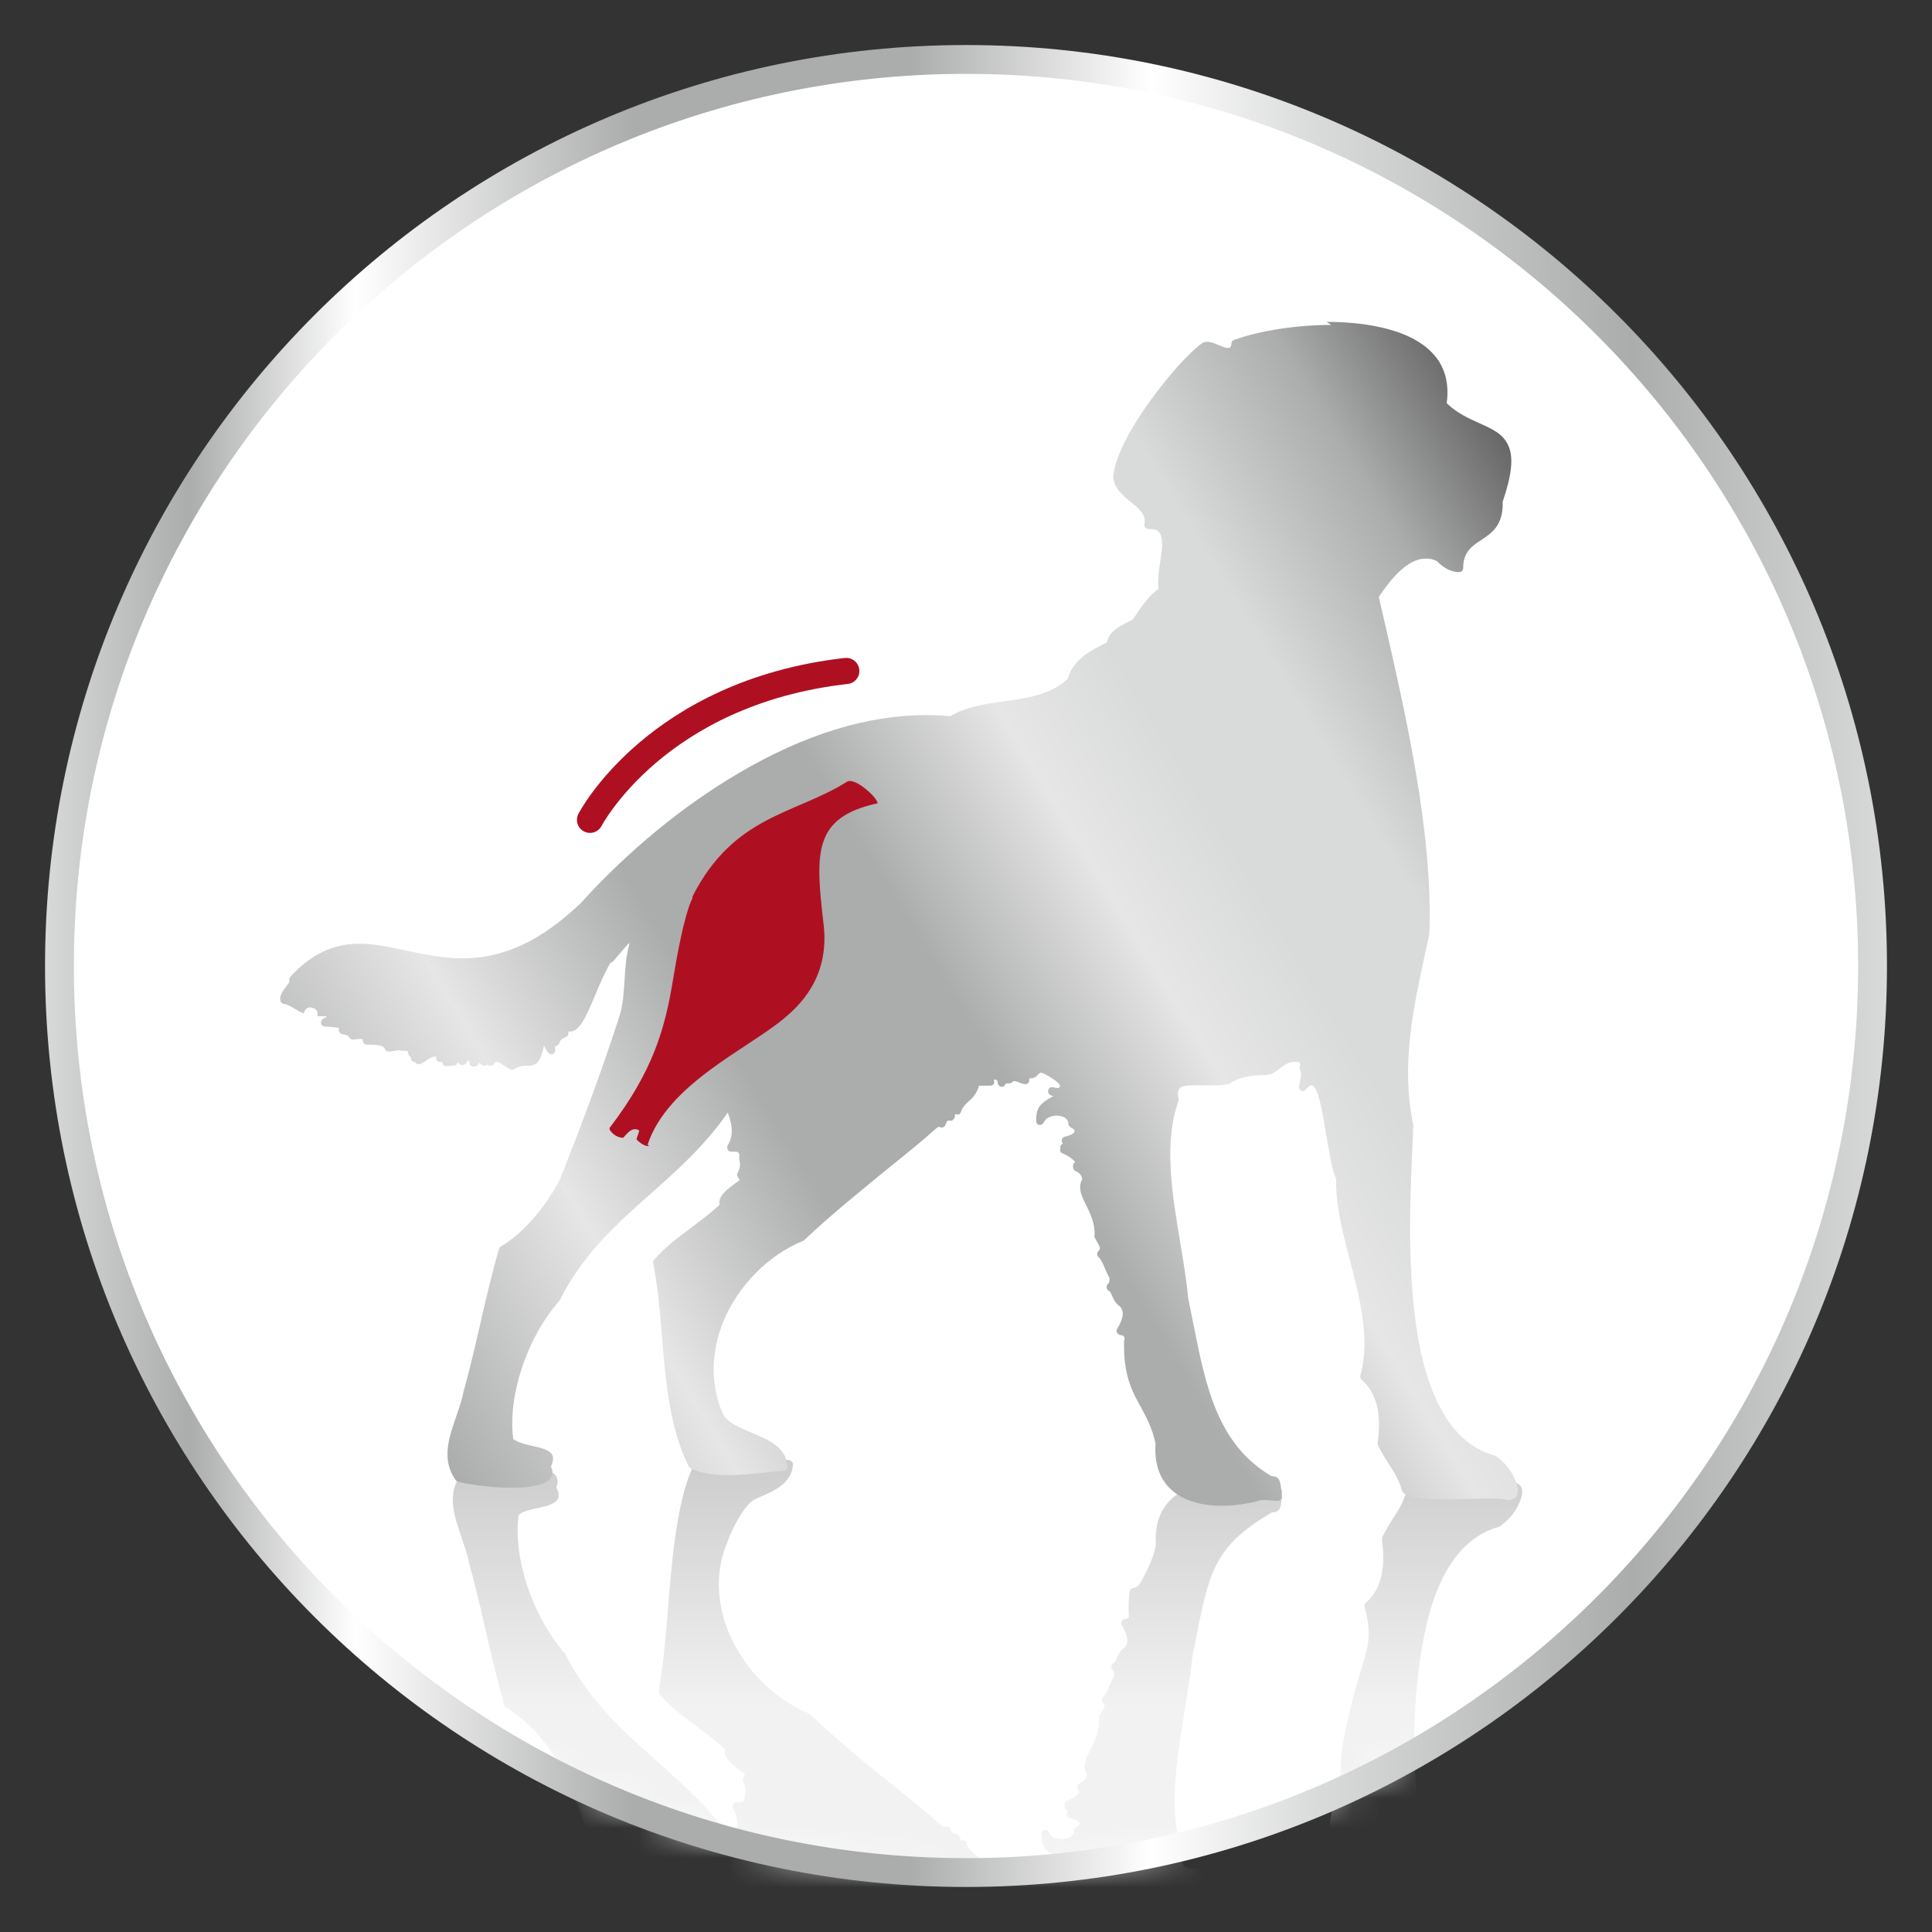
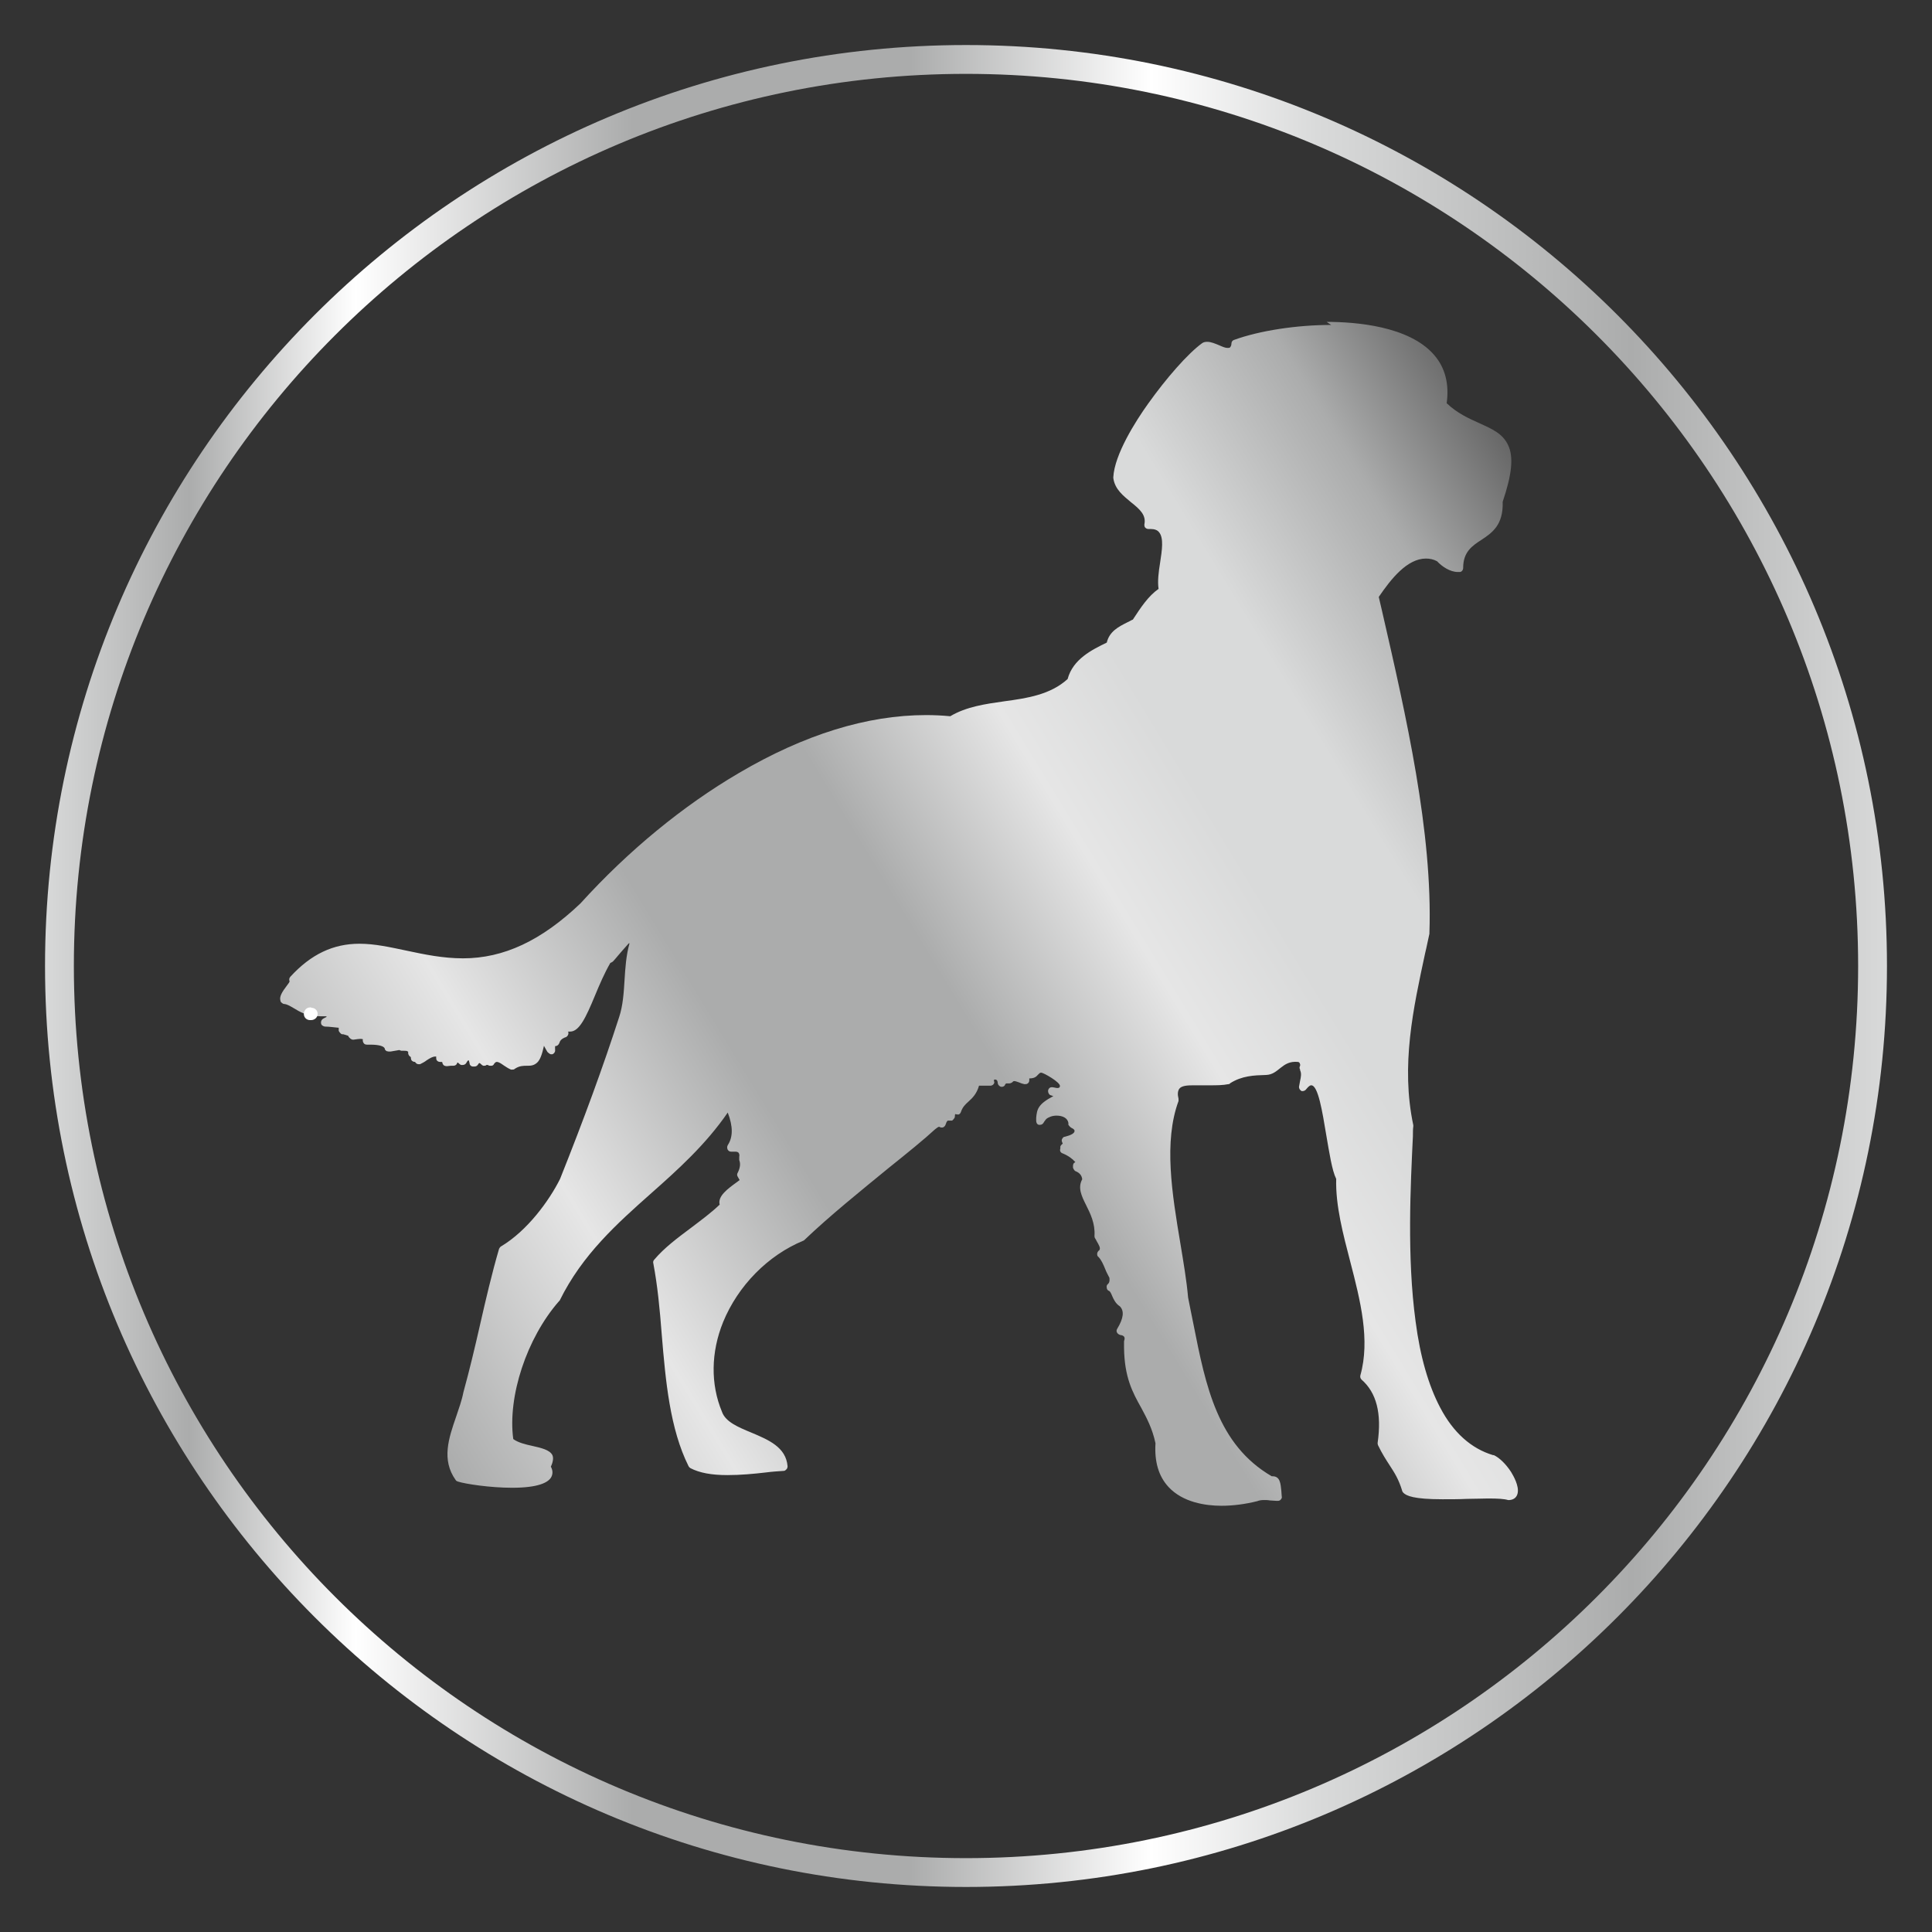
<svg xmlns="http://www.w3.org/2000/svg" width="65" height="65" viewBox="0 0 65 65" fill="none">
  <rect x="0" y="0" width="65" height="65" fill="#333333" stroke="none" />
-   <path d="M32.5 63C49.345 63 63 49.345 63 32.5C63 15.655 49.345 2 32.5 2C15.655 2 2 15.655 2 32.5C2 49.345 15.655 63 32.5 63Z" fill="white" />
  <g style="mix-blend-mode:multiply">
    <mask id="mask0_6183_2792" style="mask-type:luminance" maskUnits="userSpaceOnUse" x="2" y="2" width="61" height="61">
      <path d="M32.5 63C49.345 63 63 49.345 63 32.5C63 15.655 49.345 2 32.5 2C15.655 2 2 15.655 2 32.5C2 49.345 15.655 63 32.5 63Z" fill="white" />
    </mask>
    <g mask="url(#mask0_6183_2792)">
-       <path d="M44.787 88.556C45.781 88.556 47.562 88.415 48.401 87.447C48.776 87.02 48.917 86.466 48.827 85.82C49.163 85.485 49.563 85.304 49.924 85.149C50.35 84.968 50.712 84.8 50.892 84.413C51.073 84.013 51.021 83.419 50.712 82.503C50.75 81.716 50.35 81.457 50.002 81.225C49.692 81.019 49.382 80.812 49.382 80.283C49.382 80.218 49.331 80.154 49.266 80.141C49.24 80.141 49.227 80.141 49.202 80.141C48.93 80.141 48.659 80.335 48.505 80.502C48.375 80.554 48.259 80.593 48.13 80.593C47.498 80.593 46.943 79.896 46.543 79.302L46.659 78.799C47.459 75.326 48.362 71.39 48.246 67.995C48.246 67.995 48.246 67.982 48.246 67.969C48.195 67.75 48.156 67.543 48.104 67.324C47.691 65.465 47.278 63.542 47.704 61.529C47.704 61.529 47.704 61.503 47.704 61.49C47.704 61.4 47.704 61.296 47.691 61.206V61.167C47.601 59.554 47.472 58.056 47.769 55.875C47.937 54.688 48.208 53.707 48.595 52.984C49.034 52.145 49.64 51.603 50.376 51.383C50.376 51.383 50.389 51.383 50.402 51.383C50.596 51.28 50.815 51.074 50.983 50.816C51.06 50.686 51.254 50.351 51.202 50.106C51.176 49.977 51.086 49.899 50.931 49.873C50.931 49.873 50.931 49.873 50.918 49.873C50.905 49.873 50.892 49.873 50.879 49.873C50.763 49.912 50.544 49.925 50.208 49.925C49.989 49.925 49.757 49.925 49.498 49.912C49.227 49.912 48.943 49.899 48.672 49.899C47.704 49.899 47.472 50.015 47.356 50.118C47.343 50.131 47.33 50.157 47.317 50.183C47.201 50.57 47.059 50.79 46.891 51.048C46.775 51.228 46.646 51.435 46.504 51.719C46.504 51.745 46.491 51.771 46.491 51.797C46.633 52.79 46.452 53.487 45.949 53.926C45.91 53.965 45.897 54.017 45.91 54.068C46.246 55.256 45.91 55.63 45.575 56.921C45.329 57.863 45.084 58.831 45.097 59.722C44.955 60.005 44.865 60.612 44.761 61.206C44.632 61.993 44.49 62.871 44.258 62.871C44.206 62.871 44.155 62.832 44.09 62.742C44.064 62.703 44.026 62.677 43.974 62.677C43.961 62.677 43.948 62.677 43.935 62.677C43.884 62.703 43.845 62.755 43.845 62.819C43.845 62.884 43.858 62.948 43.884 63.026C43.91 63.142 43.935 63.271 43.884 63.374V63.4C43.884 63.4 43.858 63.49 43.884 63.529C43.91 63.568 43.884 63.645 43.806 63.658C43.277 63.71 43.187 63.232 42.735 63.219C42.335 63.219 41.922 63.194 41.522 62.935C41.509 62.935 41.483 62.923 41.47 62.91C41.276 62.884 41.07 62.871 40.837 62.871C40.721 62.871 40.605 62.871 40.515 62.871C40.425 62.871 40.347 62.871 40.282 62.871C40.089 62.871 39.895 62.871 39.818 62.755C39.766 62.69 39.753 62.574 39.792 62.419C39.792 62.393 39.792 62.368 39.792 62.342C39.289 60.974 39.586 59.231 39.857 57.54C39.96 56.908 40.063 56.301 40.115 55.733C40.179 55.436 40.244 55.127 40.295 54.83C40.709 52.752 40.98 51.938 42.799 50.88H42.825C43.083 50.88 43.109 50.635 43.122 50.39C43.122 50.325 43.122 50.273 43.135 50.209C43.135 50.17 43.135 50.131 43.109 50.106C43.083 50.08 43.045 50.054 43.019 50.054C42.993 50.054 42.967 50.054 42.941 50.054C42.877 50.054 42.799 50.054 42.735 50.067C42.67 50.067 42.593 50.08 42.528 50.08C42.451 50.08 42.373 50.08 42.309 50.041C41.909 49.938 41.483 49.886 41.109 49.886C40.566 49.886 39.805 49.989 39.327 50.519C38.992 50.88 38.85 51.37 38.889 51.99C38.785 52.48 38.592 52.829 38.411 53.178C38.127 53.707 37.985 53.048 37.972 54.042V54.223C37.972 54.223 37.972 54.249 37.972 54.262C37.985 54.326 37.985 54.378 37.972 54.417C37.946 54.443 37.92 54.468 37.856 54.468C37.804 54.468 37.766 54.494 37.74 54.546C37.714 54.584 37.714 54.636 37.74 54.675C37.959 55.036 37.985 55.281 37.83 55.436C37.688 55.527 37.624 55.669 37.572 55.785C37.546 55.849 37.507 55.927 37.469 55.953C37.43 55.965 37.391 56.017 37.391 56.056C37.391 56.108 37.391 56.146 37.43 56.185C37.469 56.224 37.495 56.262 37.482 56.392C37.43 56.495 37.378 56.585 37.34 56.688C37.275 56.843 37.198 56.998 37.107 57.101C37.081 57.127 37.069 57.166 37.069 57.205C37.069 57.243 37.094 57.282 37.12 57.308L37.146 57.334C37.185 57.398 37.133 57.489 37.043 57.644C37.043 57.644 37.004 57.708 36.991 57.734C36.991 57.76 36.978 57.785 36.978 57.811C36.991 58.237 36.836 58.56 36.694 58.844C36.539 59.154 36.41 59.425 36.565 59.709C36.552 59.838 36.475 59.928 36.346 59.98C36.294 59.993 36.255 60.044 36.255 60.096V60.16C36.255 60.16 36.255 60.238 36.294 60.264C36.294 60.264 36.32 60.289 36.333 60.289C36.23 60.419 36.088 60.509 35.894 60.599C35.83 60.625 35.804 60.69 35.817 60.754V60.819C35.817 60.819 35.881 60.896 35.92 60.922V60.948C35.894 60.986 35.881 61.038 35.894 61.077C35.907 61.115 35.946 61.154 35.997 61.167C36.204 61.219 36.32 61.283 36.32 61.361C36.32 61.412 36.255 61.451 36.217 61.464C36.178 61.477 36.139 61.516 36.139 61.567V61.632C36.088 61.787 35.933 61.877 35.726 61.877C35.584 61.877 35.455 61.838 35.378 61.761C35.339 61.735 35.313 61.696 35.287 61.632C35.262 61.593 35.21 61.567 35.171 61.567C35.158 61.567 35.145 61.567 35.133 61.567C35.068 61.593 35.029 61.645 35.042 61.709C35.042 61.735 35.042 61.774 35.042 61.8C35.068 62.084 35.107 62.264 35.623 62.535C35.597 62.535 35.571 62.561 35.533 62.561C35.468 62.587 35.429 62.639 35.442 62.703C35.442 62.768 35.494 62.819 35.558 62.832C35.636 62.832 35.83 62.742 35.842 62.871C35.855 63 35.3 63.323 35.21 63.323C35.171 63.323 35.145 63.297 35.107 63.258C35.042 63.194 34.978 63.129 34.81 63.129C34.81 63.129 34.81 63.09 34.81 63.065C34.81 63.026 34.784 62.987 34.758 62.961C34.732 62.948 34.707 62.935 34.668 62.935H34.642C34.59 62.935 34.539 62.974 34.487 62.987C34.423 63.013 34.358 63.039 34.306 63.039C34.281 63.039 34.268 63.039 34.255 63.013C34.229 62.974 34.19 62.961 34.139 62.961C34.126 62.961 34.1 62.961 34.087 62.961C34.087 62.961 34.061 62.961 34.048 62.961C34.035 62.961 34.01 62.961 33.997 62.923C33.971 62.871 33.932 62.845 33.88 62.845C33.829 62.845 33.777 62.871 33.764 62.923C33.739 62.974 33.764 63.078 33.674 63.09C33.584 63.103 33.635 63.026 33.635 62.987C33.635 62.948 33.596 62.91 33.558 62.897C33.532 62.897 33.519 62.884 33.493 62.884C33.48 62.884 33.455 62.884 33.442 62.884C33.442 62.884 33.416 62.884 33.403 62.884C33.377 62.884 33.351 62.884 33.325 62.884C33.3 62.884 33.287 62.884 33.261 62.884C33.248 62.884 33.222 62.884 33.209 62.884H33.119C33.041 62.613 32.9 62.471 32.77 62.355C32.654 62.251 32.564 62.161 32.512 62.006C32.512 61.967 32.474 61.929 32.435 61.916C32.422 61.916 32.396 61.916 32.383 61.916C32.357 61.916 32.332 61.916 32.319 61.929C32.319 61.929 32.319 61.89 32.306 61.838C32.306 61.838 32.267 61.735 32.215 61.709H32.177C32.177 61.709 32.151 61.684 32.125 61.684C32.112 61.684 32.099 61.684 32.086 61.684C32.086 61.684 32.086 61.684 32.074 61.684C32.074 61.684 32.022 61.684 31.996 61.554C31.983 61.503 31.931 61.464 31.88 61.451C31.88 61.451 31.867 61.451 31.854 61.451C31.828 61.451 31.802 61.451 31.777 61.477C31.751 61.477 31.699 61.438 31.635 61.387C31.286 61.064 30.731 60.612 30.086 60.096C29.156 59.347 28.111 58.495 27.246 57.669C27.246 57.669 27.22 57.644 27.207 57.644C26.02 57.153 25.013 56.12 24.51 54.907C24.097 53.887 24.071 52.816 24.471 51.887C24.587 51.551 25.013 50.596 25.452 50.415C26.033 50.17 26.627 49.925 26.678 49.279C26.678 49.241 26.678 49.202 26.64 49.176C26.614 49.151 26.575 49.125 26.549 49.125C26.355 49.112 26.162 49.086 25.955 49.073C25.529 49.034 25.078 48.983 24.652 48.983C24.11 48.983 23.709 49.06 23.413 49.215C23.387 49.228 23.361 49.254 23.348 49.279C22.716 50.544 22.574 52.932 22.445 54.481C22.367 55.333 22.303 56.133 22.161 56.882C22.161 56.921 22.161 56.959 22.186 56.998C22.535 57.411 22.974 57.734 23.439 58.082C23.761 58.328 24.097 58.573 24.394 58.857C24.316 59.141 24.678 59.399 24.962 59.605C25 59.631 25.039 59.657 25.065 59.683L25 59.799C25 59.799 24.974 59.889 25 59.928C25.078 60.083 25.104 60.212 25.065 60.354V60.406C25.065 60.406 25.039 60.444 25.052 60.47C25.052 60.522 25.052 60.56 25.039 60.586C25.013 60.625 24.949 60.638 24.91 60.638C24.884 60.638 24.845 60.638 24.807 60.638C24.807 60.638 24.794 60.638 24.781 60.638C24.729 60.638 24.691 60.664 24.665 60.703C24.639 60.754 24.639 60.806 24.665 60.857C24.845 61.129 24.845 61.49 24.665 61.955C23.929 60.883 23 60.057 22.096 59.244C20.947 58.224 19.773 57.179 19.011 55.63C19.011 55.63 19.011 55.604 18.985 55.604C17.901 54.352 17.256 52.403 17.45 50.97C17.591 50.841 17.85 50.79 18.095 50.738C18.379 50.673 18.676 50.609 18.766 50.428C18.818 50.325 18.805 50.196 18.714 50.041C18.779 49.899 18.766 49.77 18.714 49.667C18.611 49.512 18.301 49.331 17.411 49.331C16.662 49.331 15.836 49.46 15.591 49.538C15.565 49.538 15.539 49.563 15.513 49.589C15.023 50.273 15.281 51.009 15.526 51.719C15.617 51.99 15.72 52.274 15.771 52.545C15.978 53.294 16.159 54.055 16.326 54.791C16.52 55.643 16.727 56.533 16.972 57.372C16.972 57.411 16.998 57.437 17.036 57.45C17.927 57.979 18.663 58.999 19.024 59.722C19.85 61.761 20.483 63.49 21.012 65.168C21.141 65.569 21.167 65.995 21.193 66.408C21.218 66.808 21.244 67.234 21.36 67.634H21.335C21.18 67.492 21.064 67.35 20.973 67.246C20.909 67.169 20.844 67.092 20.805 67.053C20.78 67.027 20.754 67.014 20.715 67.014C20.521 66.666 20.354 66.278 20.199 65.904C19.876 65.143 19.657 64.691 19.36 64.691C19.334 64.691 19.321 64.691 19.295 64.691C19.321 64.626 19.295 64.549 19.231 64.51C19.231 64.51 19.205 64.51 19.192 64.497C19.076 64.446 19.024 64.381 18.998 64.304C18.985 64.239 18.921 64.2 18.856 64.2C18.856 64.188 18.856 64.162 18.856 64.149C18.856 64.136 18.856 64.11 18.856 64.084C18.869 64.02 18.831 63.955 18.766 63.929C18.753 63.929 18.74 63.929 18.714 63.929C18.663 63.929 18.624 63.955 18.598 64.007C18.598 64.007 18.534 64.123 18.482 64.213C18.418 63.916 18.353 63.761 18.263 63.658C18.159 63.542 18.03 63.542 17.914 63.542C17.798 63.542 17.656 63.542 17.501 63.439C17.475 63.426 17.45 63.413 17.424 63.413C17.411 63.413 17.385 63.413 17.372 63.413C17.282 63.452 17.204 63.503 17.127 63.555C17.036 63.607 16.959 63.671 16.895 63.671C16.869 63.671 16.83 63.671 16.804 63.607C16.778 63.568 16.753 63.542 16.714 63.542C16.714 63.542 16.701 63.542 16.688 63.542C16.662 63.542 16.623 63.542 16.598 63.568C16.598 63.568 16.585 63.568 16.572 63.568C16.572 63.568 16.559 63.568 16.546 63.568C16.52 63.555 16.494 63.542 16.468 63.542H16.443C16.404 63.542 16.378 63.568 16.352 63.607C16.339 63.633 16.326 63.633 16.314 63.633C16.301 63.633 16.288 63.633 16.262 63.581C16.236 63.542 16.185 63.516 16.146 63.516C16.133 63.516 16.12 63.516 16.094 63.516C16.03 63.516 15.978 63.581 15.978 63.633C15.978 63.697 15.952 63.71 15.952 63.723C15.952 63.723 15.952 63.723 15.939 63.723C15.926 63.723 15.901 63.697 15.875 63.645C15.849 63.594 15.797 63.568 15.746 63.568C15.733 63.568 15.707 63.568 15.694 63.568C15.642 63.568 15.604 63.607 15.591 63.645H15.565C15.565 63.645 15.488 63.542 15.436 63.542C15.436 63.542 15.423 63.542 15.41 63.542C15.384 63.542 15.371 63.542 15.346 63.542C15.307 63.542 15.268 63.542 15.229 63.529H15.204C15.178 63.529 15.139 63.529 15.113 63.555C15.075 63.581 15.062 63.62 15.062 63.658C15.062 63.671 15.023 63.671 15.01 63.671C15.01 63.671 14.997 63.671 14.984 63.671C14.932 63.671 14.894 63.697 14.868 63.736C14.842 63.775 14.842 63.813 14.855 63.852C14.855 63.852 14.842 63.852 14.829 63.852C14.739 63.852 14.636 63.787 14.532 63.723C14.468 63.671 14.39 63.633 14.313 63.594C14.3 63.594 14.274 63.594 14.261 63.594C14.21 63.594 14.171 63.62 14.145 63.671C14.107 63.671 14.068 63.684 14.042 63.71C14.016 63.736 14.003 63.775 14.003 63.826C14.003 63.826 14.003 63.839 13.977 63.865C13.939 63.891 13.913 63.929 13.913 63.981C13.913 63.981 13.913 64.007 13.913 64.02H13.9C13.9 64.02 13.835 64.058 13.784 64.058C13.771 64.058 13.745 64.058 13.719 64.058C13.719 64.058 13.706 64.058 13.693 64.058C13.668 64.058 13.642 64.058 13.616 64.084L13.319 64.033C13.319 64.033 13.319 64.033 13.293 64.033C13.293 64.033 13.268 64.033 13.255 64.033C13.229 64.033 13.203 64.033 13.19 64.046C13.151 64.058 13.138 64.097 13.126 64.136C13.113 64.188 12.983 64.265 12.635 64.265C12.596 64.265 12.57 64.265 12.532 64.265C12.493 64.265 12.441 64.291 12.416 64.317C12.39 64.355 12.377 64.407 12.39 64.446C12.39 64.446 12.377 64.459 12.3 64.459C12.248 64.459 12.17 64.459 12.08 64.433C12.08 64.433 12.067 64.433 12.054 64.433C12.015 64.433 11.977 64.446 11.951 64.484C11.925 64.497 11.912 64.523 11.899 64.562C11.873 64.588 11.783 64.6 11.732 64.613C11.732 64.613 11.706 64.613 11.693 64.613C11.641 64.626 11.589 64.678 11.589 64.73V64.833C11.409 64.846 11.254 64.859 11.138 64.872H11.112C11.047 64.872 10.996 64.923 10.983 64.988C10.983 65.052 11.009 65.117 11.06 65.143C11.099 65.156 11.138 65.181 11.164 65.194V65.22C11.086 65.22 11.022 65.22 10.957 65.22C10.492 65.22 10.247 65.375 10.066 65.491C9.95 65.556 9.86 65.62 9.744 65.633C9.718 65.633 9.692 65.633 9.679 65.659C9.653 65.685 9.628 65.711 9.615 65.749C9.589 65.865 9.679 66.02 9.834 66.253C9.873 66.304 9.925 66.369 9.925 66.395C9.899 66.446 9.899 66.511 9.95 66.549C10.647 67.298 11.383 67.66 12.274 67.66C12.79 67.66 13.306 67.543 13.861 67.427C14.468 67.298 15.087 67.169 15.759 67.169C17.14 67.169 18.392 67.75 19.708 69.015C21.335 70.796 23.18 72.306 25.039 73.403C27.233 74.694 29.35 75.352 31.338 75.352C31.609 75.352 31.88 75.352 32.151 75.314C32.706 75.623 33.351 75.727 33.971 75.817C34.732 75.933 35.52 76.049 36.1 76.566C36.281 77.237 36.914 77.547 37.417 77.792C37.495 78.153 37.791 78.308 38.114 78.476C38.166 78.502 38.23 78.54 38.295 78.566C38.553 78.992 38.811 79.354 39.16 79.599C39.121 79.844 39.16 80.167 39.211 80.477C39.276 80.915 39.34 81.328 39.172 81.509C39.108 81.587 39.018 81.612 38.901 81.612C38.876 81.612 38.85 81.612 38.837 81.612C38.837 81.612 38.837 81.612 38.824 81.612C38.785 81.612 38.746 81.625 38.721 81.651C38.695 81.677 38.682 81.728 38.682 81.767C38.746 82.077 38.54 82.258 38.23 82.516C37.972 82.722 37.688 82.942 37.636 83.329C37.636 83.329 37.636 83.342 37.636 83.355C37.675 84.129 38.385 85.239 38.811 85.833C39.418 86.698 40.141 87.511 40.618 87.859C40.67 87.898 40.734 87.911 40.799 87.911C40.928 87.911 41.07 87.847 41.199 87.795C41.302 87.756 41.406 87.705 41.483 87.705C41.522 87.705 41.547 87.705 41.573 87.73C41.573 87.73 41.612 87.769 41.612 87.859C41.612 87.911 41.651 87.963 41.702 87.976C42.541 88.285 43.793 88.479 44.968 88.479L44.787 88.556Z" fill="url(#paint0_linear_6183_2792)" />
      <path d="M44.787 10.932C43.625 10.932 42.373 11.125 41.521 11.435C41.47 11.448 41.431 11.5 41.431 11.551C41.431 11.642 41.392 11.668 41.392 11.68C41.366 11.706 41.341 11.706 41.302 11.706C41.224 11.706 41.134 11.668 41.018 11.616C40.889 11.564 40.747 11.5 40.618 11.5C40.54 11.5 40.489 11.513 40.437 11.551C39.959 11.9 39.237 12.726 38.63 13.578C38.204 14.171 37.494 15.294 37.456 16.056C37.456 16.056 37.456 16.069 37.456 16.082C37.507 16.469 37.804 16.688 38.049 16.895C38.359 17.14 38.566 17.334 38.501 17.644C38.501 17.682 38.501 17.734 38.54 17.76C38.566 17.785 38.604 17.798 38.643 17.798C38.643 17.798 38.643 17.798 38.656 17.798C38.682 17.798 38.708 17.798 38.72 17.798C38.849 17.798 38.94 17.837 38.992 17.902C39.159 18.095 39.095 18.508 39.03 18.934C38.979 19.244 38.94 19.567 38.979 19.812C38.63 20.057 38.385 20.431 38.114 20.845C38.049 20.87 37.998 20.909 37.933 20.935C37.623 21.09 37.326 21.245 37.236 21.619C36.733 21.864 36.1 22.174 35.919 22.845C35.339 23.374 34.551 23.491 33.79 23.594C33.157 23.684 32.512 23.774 31.97 24.097C31.699 24.071 31.428 24.058 31.157 24.058C29.169 24.058 27.052 24.717 24.858 26.008C22.986 27.105 21.141 28.615 19.527 30.396C18.211 31.648 16.946 32.242 15.578 32.242C14.906 32.242 14.287 32.113 13.68 31.984C13.125 31.867 12.609 31.751 12.093 31.751C11.215 31.751 10.466 32.1 9.769 32.861C9.731 32.9 9.718 32.965 9.743 33.016C9.743 33.042 9.692 33.106 9.653 33.158C9.485 33.378 9.395 33.532 9.434 33.661C9.434 33.7 9.46 33.726 9.498 33.752C9.511 33.765 9.537 33.778 9.563 33.778C9.679 33.791 9.769 33.855 9.885 33.92C10.079 34.036 10.311 34.191 10.776 34.191C10.841 34.191 10.905 34.191 10.983 34.191V34.217C10.983 34.217 10.918 34.242 10.879 34.268C10.828 34.294 10.789 34.358 10.802 34.423C10.802 34.488 10.866 34.526 10.931 34.539H10.957C11.086 34.539 11.228 34.565 11.396 34.578V34.681C11.396 34.681 11.447 34.785 11.512 34.797C11.525 34.797 11.538 34.797 11.55 34.797C11.55 34.797 11.693 34.836 11.718 34.849C11.718 34.875 11.744 34.901 11.77 34.926C11.796 34.952 11.835 34.978 11.873 34.978C11.873 34.978 11.886 34.978 11.899 34.978C12.002 34.965 12.067 34.952 12.118 34.952C12.183 34.952 12.209 34.965 12.209 34.965C12.196 35.004 12.209 35.056 12.235 35.094C12.26 35.133 12.299 35.146 12.351 35.146C12.389 35.146 12.415 35.146 12.454 35.146C12.79 35.146 12.919 35.21 12.944 35.275C12.944 35.314 12.97 35.34 13.009 35.365C13.035 35.365 13.061 35.378 13.074 35.378C13.074 35.378 13.099 35.378 13.112 35.378C13.112 35.378 13.125 35.378 13.138 35.378L13.435 35.327C13.435 35.327 13.487 35.352 13.512 35.352C13.512 35.352 13.525 35.352 13.538 35.352C13.564 35.352 13.577 35.352 13.603 35.352C13.654 35.352 13.693 35.352 13.719 35.378H13.732C13.732 35.378 13.732 35.417 13.732 35.43C13.732 35.469 13.758 35.52 13.796 35.546C13.822 35.559 13.822 35.572 13.822 35.572C13.822 35.572 13.822 35.662 13.861 35.688C13.887 35.714 13.925 35.727 13.964 35.727C13.99 35.778 14.042 35.804 14.08 35.804C14.093 35.804 14.119 35.804 14.132 35.804C14.209 35.765 14.287 35.727 14.351 35.675C14.468 35.598 14.558 35.546 14.648 35.546C14.648 35.546 14.661 35.546 14.674 35.546C14.674 35.585 14.674 35.623 14.687 35.662C14.713 35.701 14.752 35.727 14.803 35.727C14.803 35.727 14.816 35.727 14.829 35.727C14.855 35.727 14.881 35.727 14.881 35.74C14.881 35.778 14.906 35.817 14.932 35.843C14.958 35.856 14.984 35.869 15.023 35.869H15.048C15.087 35.869 15.126 35.856 15.165 35.856C15.19 35.856 15.203 35.856 15.229 35.856C15.229 35.856 15.242 35.856 15.255 35.856C15.319 35.856 15.371 35.817 15.384 35.752H15.41C15.41 35.752 15.474 35.817 15.513 35.83C15.526 35.83 15.552 35.83 15.565 35.83C15.616 35.83 15.668 35.804 15.694 35.752C15.72 35.701 15.745 35.675 15.758 35.675H15.771C15.771 35.675 15.784 35.701 15.797 35.765C15.797 35.83 15.849 35.882 15.913 35.882C15.926 35.882 15.939 35.882 15.965 35.882C16.016 35.882 16.055 35.856 16.081 35.817C16.107 35.765 16.133 35.765 16.133 35.765C16.133 35.765 16.145 35.765 16.171 35.791C16.197 35.817 16.223 35.843 16.262 35.856H16.288C16.313 35.856 16.339 35.856 16.365 35.83C16.365 35.83 16.365 35.83 16.391 35.83C16.391 35.83 16.404 35.83 16.417 35.83C16.442 35.856 16.468 35.856 16.507 35.856C16.507 35.856 16.52 35.856 16.533 35.856C16.571 35.856 16.61 35.83 16.623 35.791C16.662 35.74 16.688 35.727 16.713 35.727C16.778 35.727 16.855 35.778 16.946 35.843C17.023 35.895 17.101 35.946 17.191 35.985C17.204 35.985 17.217 35.985 17.243 35.985C17.268 35.985 17.294 35.985 17.32 35.959C17.475 35.856 17.604 35.856 17.733 35.856C17.849 35.856 17.965 35.856 18.082 35.74C18.172 35.649 18.236 35.481 18.301 35.185C18.353 35.288 18.391 35.34 18.417 35.391C18.417 35.391 18.495 35.469 18.533 35.469C18.546 35.469 18.559 35.469 18.585 35.469C18.649 35.443 18.688 35.378 18.675 35.314C18.675 35.288 18.675 35.275 18.675 35.249C18.675 35.236 18.675 35.21 18.675 35.197C18.74 35.197 18.791 35.159 18.817 35.094C18.843 35.004 18.895 34.952 19.011 34.901C19.011 34.901 19.037 34.901 19.05 34.888C19.114 34.849 19.14 34.772 19.114 34.707C19.14 34.707 19.166 34.707 19.179 34.707C19.488 34.707 19.708 34.242 20.018 33.494C20.173 33.119 20.34 32.732 20.534 32.397C20.534 32.397 20.599 32.371 20.624 32.345C20.663 32.306 20.728 32.229 20.792 32.151C20.883 32.048 20.999 31.906 21.154 31.738H21.179C21.063 32.151 21.037 32.577 21.012 32.977C20.986 33.391 20.96 33.829 20.831 34.217C20.289 35.895 19.656 37.624 18.843 39.663C18.482 40.386 17.746 41.406 16.855 41.935C16.83 41.948 16.804 41.987 16.791 42.013C16.546 42.852 16.339 43.742 16.145 44.594C15.978 45.33 15.797 46.091 15.591 46.84C15.539 47.111 15.436 47.395 15.345 47.666C15.1 48.376 14.842 49.112 15.332 49.796C15.345 49.822 15.371 49.834 15.41 49.847C15.655 49.925 16.481 50.054 17.23 50.054C18.12 50.054 18.43 49.873 18.533 49.718C18.598 49.615 18.611 49.486 18.533 49.344C18.611 49.176 18.624 49.047 18.585 48.957C18.495 48.776 18.198 48.712 17.914 48.647C17.669 48.595 17.423 48.531 17.268 48.415C17.075 46.982 17.72 45.02 18.804 43.781C18.804 43.781 18.817 43.768 18.83 43.755C19.592 42.206 20.766 41.161 21.915 40.141C22.819 39.341 23.748 38.502 24.484 37.431C24.664 37.895 24.664 38.257 24.484 38.528C24.458 38.579 24.458 38.631 24.484 38.682C24.509 38.721 24.548 38.747 24.6 38.747C24.6 38.747 24.613 38.747 24.626 38.747C24.664 38.747 24.69 38.747 24.729 38.747C24.768 38.747 24.832 38.747 24.858 38.799C24.871 38.825 24.884 38.863 24.871 38.915C24.871 38.941 24.871 38.954 24.871 38.979V39.031C24.922 39.16 24.897 39.302 24.819 39.457C24.793 39.496 24.793 39.547 24.819 39.586L24.884 39.702C24.884 39.702 24.819 39.754 24.78 39.78C24.497 39.986 24.135 40.244 24.213 40.528C23.916 40.812 23.58 41.057 23.257 41.303C22.793 41.651 22.354 41.974 22.005 42.387C21.98 42.413 21.967 42.464 21.98 42.503C22.122 43.252 22.199 44.052 22.264 44.904C22.393 46.453 22.535 48.066 23.167 49.331C23.18 49.357 23.206 49.383 23.232 49.396C23.529 49.55 23.929 49.628 24.471 49.628C24.897 49.628 25.348 49.589 25.774 49.538C25.968 49.512 26.174 49.499 26.368 49.486C26.407 49.486 26.433 49.46 26.459 49.434C26.484 49.408 26.497 49.37 26.497 49.331C26.445 48.686 25.852 48.44 25.271 48.195C24.832 48.014 24.406 47.834 24.29 47.498C23.903 46.569 23.916 45.498 24.329 44.478C24.832 43.252 25.839 42.232 27.026 41.742C27.039 41.742 27.052 41.729 27.065 41.716C27.917 40.903 28.975 40.051 29.905 39.289C30.55 38.773 31.105 38.321 31.454 37.998C31.518 37.947 31.57 37.908 31.596 37.908C31.621 37.921 31.647 37.934 31.673 37.934C31.673 37.934 31.686 37.934 31.699 37.934C31.75 37.934 31.802 37.882 31.815 37.831C31.854 37.702 31.892 37.702 31.892 37.702C31.892 37.702 31.892 37.702 31.905 37.702C31.918 37.702 31.931 37.702 31.944 37.702C31.957 37.702 31.983 37.702 31.996 37.702H32.034C32.034 37.702 32.125 37.624 32.125 37.572C32.125 37.572 32.125 37.495 32.138 37.482C32.163 37.482 32.176 37.495 32.202 37.495C32.215 37.495 32.241 37.495 32.254 37.495C32.293 37.482 32.318 37.443 32.331 37.405C32.383 37.25 32.473 37.159 32.589 37.056C32.718 36.94 32.861 36.798 32.938 36.527H33.028C33.028 36.527 33.067 36.527 33.08 36.527C33.106 36.527 33.119 36.527 33.144 36.527C33.17 36.527 33.196 36.527 33.222 36.527C33.235 36.527 33.248 36.527 33.261 36.527C33.273 36.527 33.299 36.527 33.312 36.527C33.338 36.527 33.351 36.527 33.377 36.514C33.416 36.501 33.441 36.462 33.454 36.424C33.454 36.385 33.403 36.307 33.493 36.321C33.583 36.333 33.557 36.45 33.583 36.488C33.609 36.527 33.648 36.566 33.7 36.566C33.751 36.566 33.803 36.54 33.816 36.488C33.841 36.45 33.854 36.45 33.867 36.45C33.867 36.45 33.893 36.45 33.906 36.45C33.919 36.45 33.945 36.45 33.958 36.45C33.996 36.45 34.048 36.424 34.074 36.398C34.074 36.385 34.1 36.372 34.125 36.372C34.164 36.372 34.229 36.398 34.306 36.424C34.358 36.45 34.409 36.462 34.461 36.475H34.487C34.513 36.475 34.551 36.475 34.577 36.45C34.616 36.424 34.629 36.385 34.629 36.346C34.629 36.333 34.629 36.307 34.629 36.282C34.797 36.282 34.861 36.23 34.926 36.153C34.964 36.114 34.99 36.088 35.029 36.088C35.106 36.088 35.674 36.411 35.661 36.54C35.648 36.669 35.455 36.566 35.377 36.579C35.313 36.579 35.261 36.643 35.261 36.708C35.261 36.772 35.3 36.837 35.352 36.85C35.377 36.85 35.403 36.876 35.442 36.876C34.926 37.147 34.887 37.314 34.861 37.611C34.861 37.637 34.861 37.663 34.861 37.702C34.861 37.766 34.887 37.831 34.952 37.843C34.964 37.843 34.977 37.843 34.99 37.843C35.042 37.843 35.081 37.818 35.106 37.779C35.132 37.727 35.171 37.689 35.197 37.65C35.274 37.585 35.403 37.534 35.545 37.534C35.765 37.534 35.919 37.624 35.945 37.779V37.843C35.945 37.843 35.997 37.921 36.049 37.947C36.1 37.973 36.152 37.998 36.152 38.05C36.152 38.127 36.036 38.192 35.829 38.244C35.778 38.244 35.752 38.282 35.726 38.334C35.713 38.373 35.726 38.424 35.752 38.463C35.752 38.463 35.752 38.463 35.752 38.476C35.752 38.476 35.674 38.541 35.674 38.579V38.644C35.648 38.708 35.674 38.773 35.739 38.799C35.932 38.876 36.074 38.979 36.178 39.096C36.178 39.096 36.152 39.121 36.139 39.121C36.113 39.147 36.1 39.186 36.1 39.225V39.289C36.1 39.289 36.139 39.392 36.191 39.405C36.32 39.457 36.397 39.547 36.41 39.676C36.255 39.96 36.384 40.231 36.539 40.541C36.681 40.825 36.849 41.161 36.823 41.574C36.823 41.599 36.823 41.625 36.836 41.651C36.849 41.677 36.875 41.703 36.888 41.742C36.978 41.896 37.03 41.987 36.991 42.051C36.991 42.051 36.978 42.077 36.965 42.077C36.939 42.103 36.913 42.142 36.913 42.18C36.913 42.219 36.913 42.258 36.952 42.284C37.055 42.387 37.12 42.542 37.184 42.697C37.223 42.8 37.275 42.89 37.326 42.993C37.339 43.123 37.313 43.161 37.275 43.2C37.236 43.226 37.223 43.278 37.236 43.329C37.236 43.381 37.275 43.419 37.313 43.432C37.352 43.445 37.391 43.536 37.417 43.6C37.468 43.716 37.533 43.858 37.675 43.949C37.83 44.104 37.804 44.349 37.585 44.71C37.559 44.749 37.559 44.801 37.585 44.839C37.61 44.878 37.649 44.904 37.701 44.917C37.752 44.917 37.791 44.943 37.817 44.968C37.843 45.007 37.843 45.046 37.817 45.123C37.817 45.123 37.817 45.149 37.817 45.162V45.343C37.83 46.337 38.101 46.84 38.398 47.369C38.578 47.705 38.772 48.066 38.875 48.557C38.837 49.176 38.979 49.667 39.314 50.028C39.792 50.544 40.553 50.66 41.095 50.66C41.47 50.66 41.883 50.609 42.296 50.506C42.36 50.48 42.438 50.467 42.515 50.467C42.58 50.467 42.657 50.467 42.722 50.48C42.786 50.48 42.864 50.493 42.928 50.493C42.954 50.493 42.98 50.493 43.006 50.493C43.044 50.493 43.083 50.467 43.096 50.441C43.122 50.415 43.135 50.377 43.122 50.338C43.122 50.286 43.109 50.222 43.109 50.157C43.083 49.912 43.07 49.667 42.812 49.667H42.786C40.966 48.608 40.566 46.646 40.153 44.555C40.089 44.258 40.037 43.962 39.972 43.652C39.921 43.071 39.818 42.477 39.714 41.845C39.43 40.154 39.146 38.411 39.65 37.043C39.65 37.017 39.65 36.992 39.65 36.966C39.611 36.811 39.624 36.708 39.676 36.63C39.753 36.527 39.947 36.514 40.14 36.514C40.218 36.514 40.295 36.514 40.373 36.514C40.476 36.514 40.579 36.514 40.695 36.514C40.928 36.514 41.134 36.514 41.328 36.475C41.353 36.475 41.366 36.475 41.379 36.45C41.779 36.191 42.193 36.178 42.593 36.166C43.032 36.153 43.122 35.675 43.664 35.727C43.728 35.727 43.754 35.817 43.741 35.856C43.715 35.895 43.715 35.946 43.741 35.985V36.011C43.793 36.114 43.767 36.243 43.741 36.359C43.728 36.437 43.715 36.501 43.703 36.566C43.703 36.63 43.741 36.682 43.793 36.708C43.806 36.708 43.819 36.708 43.832 36.708C43.87 36.708 43.922 36.682 43.948 36.643C44.012 36.566 44.064 36.514 44.116 36.514C44.348 36.514 44.49 37.405 44.619 38.179C44.722 38.773 44.813 39.38 44.955 39.663C44.929 40.554 45.187 41.522 45.432 42.464C45.768 43.755 46.103 45.084 45.768 46.272C45.755 46.324 45.768 46.375 45.806 46.414C46.31 46.853 46.491 47.55 46.349 48.544C46.349 48.569 46.349 48.595 46.361 48.621C46.504 48.918 46.633 49.112 46.749 49.292C46.917 49.55 47.059 49.77 47.175 50.157C47.175 50.183 47.2 50.196 47.213 50.222C47.317 50.325 47.562 50.441 48.53 50.441C48.801 50.441 49.085 50.441 49.356 50.428C49.614 50.428 49.859 50.415 50.066 50.415C50.401 50.415 50.608 50.428 50.737 50.467C50.75 50.467 50.763 50.467 50.776 50.467C50.776 50.467 50.776 50.467 50.789 50.467C50.944 50.454 51.034 50.364 51.06 50.234C51.111 49.989 50.918 49.654 50.84 49.525C50.673 49.267 50.453 49.047 50.26 48.957C50.26 48.957 50.247 48.957 50.234 48.957C49.498 48.737 48.891 48.195 48.453 47.356C48.065 46.62 47.781 45.653 47.627 44.465C47.33 42.284 47.459 39.844 47.536 38.218V38.179C47.536 38.076 47.536 37.986 47.549 37.895C47.549 37.895 47.549 37.869 47.549 37.856C47.123 35.843 47.549 33.92 47.949 32.061C48.001 31.855 48.039 31.635 48.091 31.416C48.091 31.416 48.091 31.403 48.091 31.39C48.207 28.008 47.304 24.071 46.504 20.586L46.387 20.083C46.8 19.476 47.343 18.792 47.975 18.792C48.104 18.792 48.233 18.818 48.349 18.883C48.517 19.063 48.788 19.244 49.046 19.244C49.072 19.244 49.098 19.244 49.111 19.244C49.175 19.244 49.227 19.18 49.227 19.102C49.227 18.573 49.524 18.366 49.846 18.16C50.195 17.927 50.582 17.669 50.556 16.882C50.866 15.966 50.931 15.372 50.737 14.972C50.556 14.585 50.195 14.43 49.769 14.236C49.421 14.081 49.02 13.9 48.672 13.565C48.762 12.919 48.62 12.364 48.246 11.938C47.407 10.97 45.613 10.829 44.632 10.829L44.787 10.932Z" fill="url(#paint1_linear_6183_2792)" />
    </g>
    <path d="M10.455 34.113H10.416C10.416 34.113 10.442 34.113 10.455 34.113ZM10.468 33.894C10.468 33.894 10.468 33.894 10.455 33.894H10.429C10.313 33.894 10.223 33.997 10.223 34.113C10.223 34.23 10.313 34.32 10.429 34.32C10.429 34.32 10.455 34.32 10.468 34.32C10.584 34.32 10.687 34.23 10.687 34.113C10.687 33.997 10.597 33.907 10.481 33.907L10.468 33.894Z" fill="white" />
  </g>
  <path fill-rule="evenodd" clip-rule="evenodd" d="M32.5 2.485C15.923 2.485 2.485 15.923 2.485 32.5C2.485 49.077 15.923 62.515 32.5 62.515C49.077 62.515 62.515 49.077 62.515 32.5C62.515 15.923 49.077 2.485 32.5 2.485ZM1.515 32.5C1.515 15.387 15.387 1.515 32.5 1.515C49.612 1.515 63.485 15.387 63.485 32.5C63.485 49.613 49.612 63.485 32.5 63.485C15.387 63.485 1.515 49.613 1.515 32.5Z" fill="url(#paint2_linear_6183_2792)" />
-   <path d="M21.787 38.515C22.458 36.475 25.13 35.301 26.356 34.281C26.859 33.868 27.918 32.913 27.711 31.119C27.427 28.679 27.35 27.505 29.518 27.027C29.557 27.027 29.441 26.795 29.131 26.55C28.705 26.201 28.537 26.279 28.511 26.291C26.756 27.402 24.691 27.415 23.297 30.164C23.297 30.164 23.297 30.177 23.297 30.189C23.297 30.189 23.297 30.203 23.297 30.215C23.013 30.796 22.768 32.216 22.651 32.913C22.38 34.591 21.98 36.024 20.509 37.947C20.509 37.96 20.509 37.986 20.509 37.998C20.547 38.076 20.689 38.257 20.948 38.282C21.012 38.282 21.219 37.869 21.49 38.024C21.541 38.05 21.387 38.308 21.425 38.347C21.645 38.566 21.825 38.579 21.838 38.541L21.787 38.515Z" fill="#AE1022" />
-   <path fill-rule="evenodd" clip-rule="evenodd" d="M28.91 22.525C28.937 22.766 28.763 22.984 28.522 23.011C25.418 23.362 23.343 24.573 22.047 25.683C21.397 26.24 20.942 26.774 20.65 27.165C20.504 27.36 20.399 27.519 20.332 27.628C20.299 27.682 20.275 27.724 20.26 27.75C20.252 27.764 20.247 27.773 20.244 27.779L20.241 27.785L20.241 27.785L20.241 27.785C20.129 28 19.863 28.085 19.648 27.973C19.432 27.861 19.348 27.596 19.46 27.38L19.85 27.582C19.46 27.38 19.46 27.38 19.46 27.379L19.46 27.379L19.461 27.377L19.463 27.373L19.47 27.361C19.475 27.35 19.483 27.336 19.494 27.318C19.514 27.281 19.544 27.23 19.584 27.166C19.663 27.037 19.782 26.856 19.945 26.638C20.269 26.203 20.768 25.62 21.474 25.015C22.889 23.803 25.125 22.509 28.423 22.137C28.664 22.11 28.882 22.283 28.91 22.525Z" fill="#AE1022" />
  <defs>
    <linearGradient id="paint0_linear_6183_2792" x1="30.331" y1="49.047" x2="30.331" y2="63.503" gradientUnits="userSpaceOnUse">
      <stop stop-color="#CCCCCC" />
      <stop offset="0.58" stop-color="#F2F2F2" />
    </linearGradient>
    <linearGradient id="paint1_linear_6183_2792" x1="15.216" y1="49.615" x2="56.597" y2="24.446" gradientUnits="userSpaceOnUse">
      <stop stop-color="#ABACAC" />
      <stop offset="0.17" stop-color="#E6E6E6" />
      <stop offset="0.32" stop-color="#ABACAC" />
      <stop offset="0.47" stop-color="#ABACAC" />
      <stop offset="0.6" stop-color="#E6E6E6" />
      <stop offset="0.69" stop-color="#D9DADA" />
      <stop offset="0.78" stop-color="#D9DADA" />
      <stop offset="0.9" stop-color="#ABACAC" />
      <stop offset="1" stop-color="#666666" />
    </linearGradient>
    <linearGradient id="paint2_linear_6183_2792" x1="1.38" y1="32.5" x2="63.619" y2="32.5" gradientUnits="userSpaceOnUse">
      <stop stop-color="#D9DADA" />
      <stop offset="0.08" stop-color="#ABACAC" />
      <stop offset="0.17" stop-color="white" />
      <stop offset="0.32" stop-color="#ABACAC" />
      <stop offset="0.47" stop-color="#ABACAC" />
      <stop offset="0.6" stop-color="white" />
      <stop offset="0.69" stop-color="#D9DADA" />
      <stop offset="0.86" stop-color="#ABACAC" />
      <stop offset="1" stop-color="#D9DADA" />
    </linearGradient>
  </defs>
</svg>